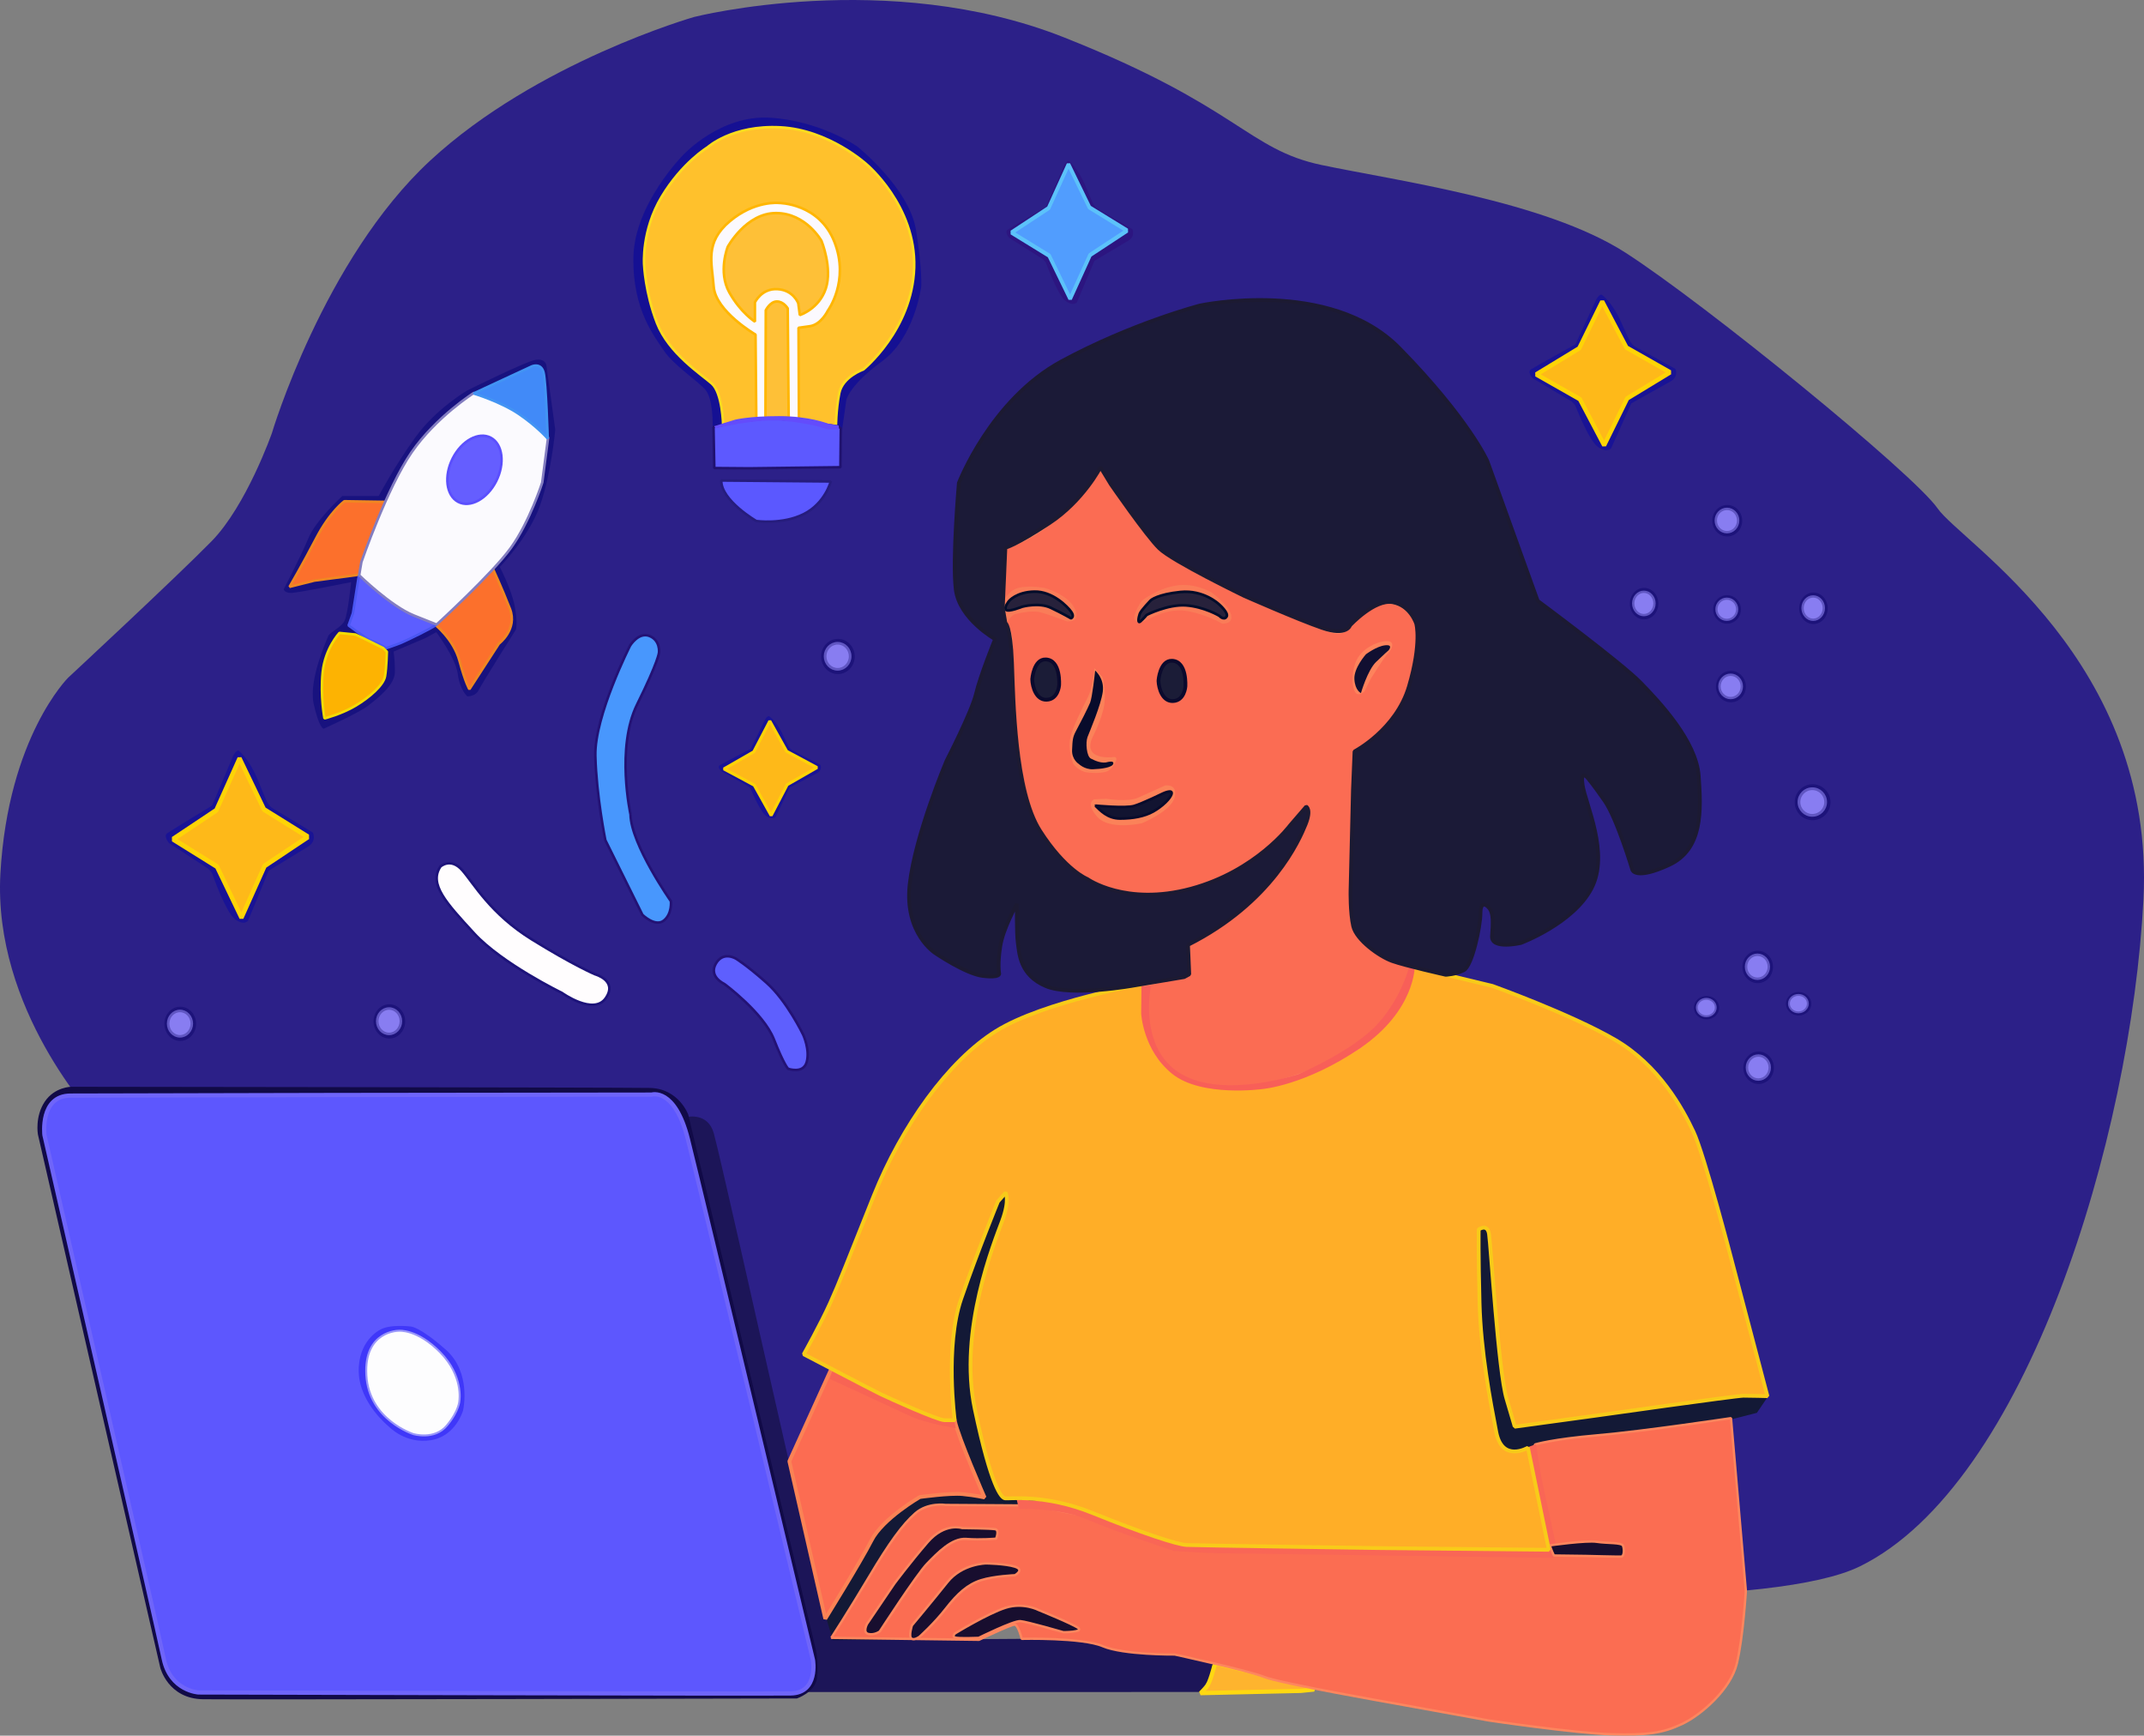
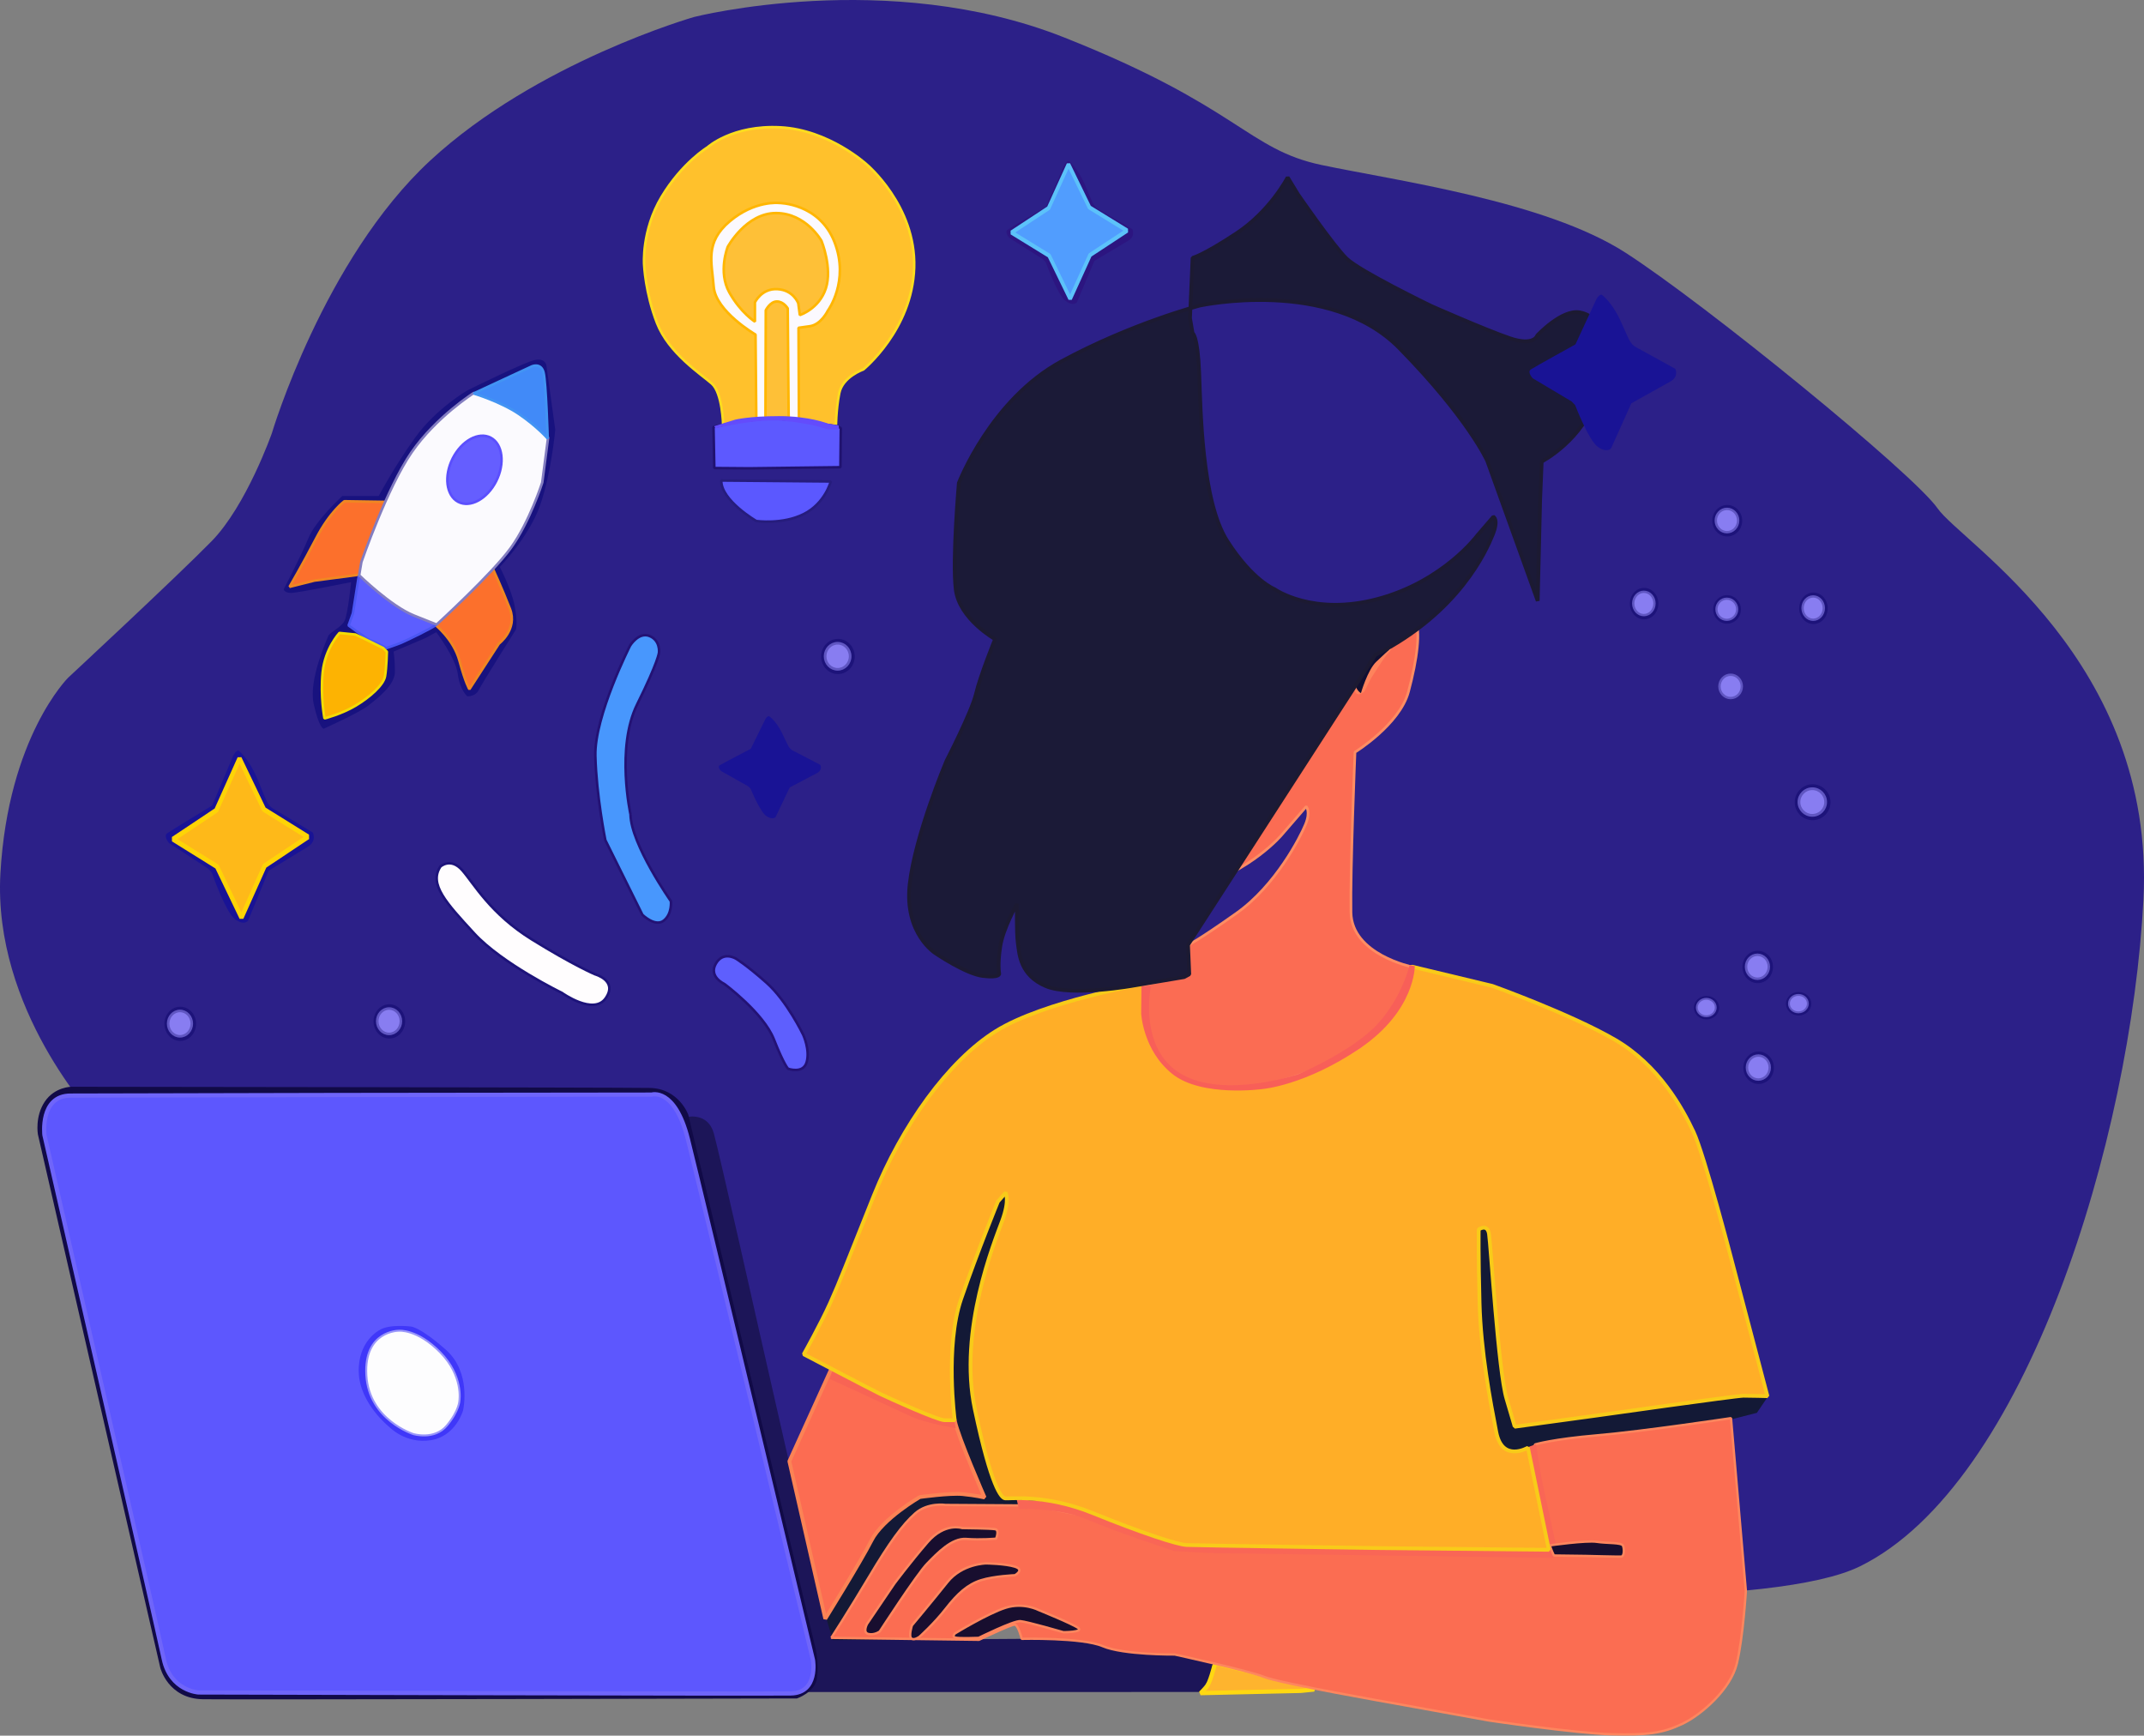
<svg xmlns="http://www.w3.org/2000/svg" version="1.1" id="svg1" width="721.734" height="584.192" viewBox="0 0 721.734 584.192">
  <rect x="0" y="0" width="721.734" height="584.192" fill="#808080" stroke="none" />
  <defs id="defs1" />
  <g id="g1" transform="translate(-141.698,-154.412)">
    <path style="fill:#2c2088;fill-opacity:1;stroke:none;stroke-width:0.855;stroke-linecap:round;stroke-linejoin:bevel;stroke-dasharray:none" d="m 173.788,530.84 c 0,0 -34.558,-36.587 -31.95,-82.488 2.608,-45.9 22.821,-65.857 22.821,-65.857 0,0 36.514,-33.926 48.251,-45.9 11.737,-11.974 20.307,-36.375 20.307,-36.375 0,0 17.395,-58.528 53.297,-91.757 35.901,-33.229 88.828,-48.333 88.828,-48.333 0,0 65.14,-16.614 124.359,6.797 59.218,23.411 61.809,37.76 86.977,43.046 25.168,5.286 75.133,12.083 102.152,29.453 27.018,17.37 96.97,74.387 105.113,86.093 8.142,11.706 73.452,51.205 69.301,131.669 -4.151,80.464 -39.435,196.925 -95.473,224.452 -56.039,27.527 -388.119,-8.47 -388.119,-8.47 z" id="path58" />
    <path style="fill:#131936;fill-opacity:1;stroke:none;stroke-width:1.414;stroke-linecap:round;stroke-linejoin:bevel;stroke-dasharray:none" d="m 734.832,623.062 1.78,1.741 -3.487,5.146 -10.089,2.573 -73.138,14.323 -11.641,-5.09 -5.594,-49.818 5.745,-26.22 6.198,-0.463 11.187,42.723 z" id="path32" />
    <path style="fill:#131936;fill-opacity:1;stroke:none;stroke-width:1.414;stroke-linecap:round;stroke-linejoin:bevel;stroke-dasharray:none" d="m 419.228,696.197 -1.509,9.238 16.266,5.304 36.053,-2.053 3.186,-4.448 15.427,-38.322 -0.671,-15.397 -3.689,-99.74 -15.427,8.383 -22.974,84.856 z" id="path30" />
    <path style="fill:#1c1558;fill-opacity:1;stroke:none;stroke-width:1.414;stroke-linecap:round;stroke-linejoin:bevel;stroke-dasharray:none" d="m 372.992,530.389 c 0,0 7.028,-1.712 9.021,5.565 1.993,7.277 15.629,68.063 15.629,68.063 l 10.385,45.696 11.539,48.372 2.467,8.36 65.325,-0.431 43.762,0.971 22.198,6.471 -7.716,10.461 -134.685,0.008 z" id="path29" />
    <path style="fill:#feb42e;fill-opacity:1;stroke:#fed811;stroke-width:1.414;stroke-linecap:round;stroke-linejoin:bevel;stroke-dasharray:none" d="m 550.446,715.182 c 0,0 -1.416,5.777 -2.682,7.145 -1.267,1.368 -1.937,1.976 -1.937,1.976 l 33.75,-0.76 4.47,-0.456 -1.118,-1.064 -31.962,-7.753 z" id="path28" />
    <path style="fill:#fb6d52;fill-opacity:1;stroke:#fd865e;stroke-width:0.783;stroke-linecap:round;stroke-linejoin:bevel;stroke-dasharray:none" d="m 421.532,705.69 49.725,0.659 c 0,0 10.655,-5.106 11.947,-5.106 1.292,0 2.422,4.777 2.422,4.777 0,0 20.342,-0.494 27.284,2.471 6.942,2.965 24.217,2.8 24.217,2.8 0,0 24.863,5.435 30.19,7.577 5.328,2.141 42.944,8.73 42.944,8.73 l 32.773,5.93 c 0,0 28.899,4.282 41.007,4.612 12.108,0.329 17.275,-0.329 23.894,-3.459 6.619,-3.13 16.306,-11.694 18.405,-20.259 2.099,-8.565 3.067,-24.542 3.067,-24.542 l -5.005,-58.143 c 0,0 -29.544,4.447 -44.882,5.765 -15.337,1.318 -21.054,3.082 -21.054,3.082 l -0.875,2.157 7.093,32.394 -1.465,2.029 -125.191,-1.815 -26.692,-9.825 -24.41,-4.873 -2.736,0.465 -24.168,-0.155 c 0,0 -5.928,-0.93 -10.184,2.791 -4.256,3.722 -8.664,9.77 -15.504,21.245 -6.84,11.476 -12.802,20.695 -12.802,20.695 z" id="path23" />
    <path style="fill:#110a47;fill-opacity:1;stroke:none;stroke-width:0.657;stroke-linecap:round;stroke-linejoin:bevel;stroke-dasharray:none" d="m 165.708,520.204 c 0,0 -5.611,0.018 -8.955,5.03 -3.344,5.012 -2.299,10.983 -2.299,10.983 l 41.199,179.52 c 0,0 2.582,10.445 14.382,10.616 11.8,0.171 199.919,-0.26 199.919,-0.26 0,0 6.066,-2.023 6.766,-6.783 0.7,-4.76 -0.35,-9.521 -0.35,-9.521 L 373.379,529.572 c 0,0 -3.18,-8.78 -12.908,-8.97 -9.728,-0.191 -194.763,-0.398 -194.763,-0.398 z" id="path27" />
    <path style="fill:#f96656;fill-opacity:1;stroke:none;stroke-width:0.783;stroke-linecap:round;stroke-linejoin:bevel;stroke-dasharray:none" d="m 483.948,659.113 0.755,3.21 c 0,0 13.717,-0.514 23.156,3.595 9.439,4.109 29.071,10.528 29.071,10.528 0,0 11.578,0.77 14.472,0.77 2.894,0 56.631,0.77 56.631,0.77 l 56.254,0.77 1.888,-1.156 -5.537,-25.55 -1.888,-11.555 -3.146,1.156 7.047,32.997 -0.503,1.284 -121.82,-1.669 -26.68,-9.116 -14.347,-5.007 z" id="path22" />
    <path style="fill:#180e2f;fill-opacity:1;stroke:#fd865e;stroke-width:0.783;stroke-linecap:round;stroke-linejoin:bevel;stroke-dasharray:none" d="m 663.499,674.548 c 0,0 12.253,-1.721 15.716,-1.178 3.463,0.544 8.371,0.175 8.833,1.305 0.461,1.13 0.461,3.625 -0.646,3.672 -1.107,0.047 -11.997,-0.235 -11.997,-0.235 l -10.613,-0.141 c 0,0 -1.157,-2.326 -1.294,-3.423 z" id="path21" />
    <path style="fill:#fc6c52;fill-opacity:1;stroke:#fb8355;stroke-width:1.263;stroke-linecap:round;stroke-linejoin:bevel;stroke-dasharray:none" d="m 419.505,699.277 c 0,0 11.812,-18.998 15.564,-26.37 3.752,-7.372 16.259,-14.603 16.259,-14.603 0,0 10.144,-1.418 14.452,-0.992 4.308,0.425 7.365,1.134 7.365,1.134 0,0 -8.894,-20.273 -10.005,-25.803 -1.112,-5.529 -41.689,-17.296 -41.689,-17.296 l -14.035,30.906 z" id="path15" />
    <path style="fill:#f86454;fill-opacity:1;stroke:none;stroke-width:1.263;stroke-linecap:round;stroke-linejoin:bevel;stroke-dasharray:none" d="m 422.004,615.537 -0.923,3.033 c 0,0 22.041,10.145 27.167,12.551 5.126,2.406 15.172,3.974 15.172,3.974 l -0.615,-3.242 z" id="path16" />
    <path style="fill:#ffae27;fill-opacity:1;stroke:#f8cb19;stroke-width:1.263;stroke-linecap:round;stroke-linejoin:bevel;stroke-dasharray:none" d="m 527.023,485.525 c 0,0 -33.838,5.876 -49.965,15.866 -16.127,9.989 -31.822,32.025 -41.181,55.382 -9.359,23.358 -11.519,29.087 -14.687,36.138 -3.168,7.051 -8.927,17.335 -8.927,17.335 0,0 22.751,11.899 25.774,13.368 3.024,1.469 19.295,8.814 21.599,8.814 2.304,0 3.456,0 3.456,0 0,0 -3.312,-24.974 2.16,-40.839 5.472,-15.866 12.383,-32.759 12.383,-32.759 l 2.592,-2.938 c 0,0 1.44,2.35 -1.152,9.402 -2.592,7.051 -14.831,36.873 -9.215,63.462 5.616,26.589 8.927,29.674 10.079,29.968 1.152,0.294 13.391,-1.616 29.662,4.995 16.271,6.611 28.366,10.577 31.534,10.724 3.168,0.147 64.22,1.028 64.22,1.028 l 57.74,0.588 -7.056,-34.375 c 0,0 -8.639,5.142 -10.655,-5.289 -2.016,-10.43 -5.184,-27.03 -5.616,-43.336 -0.432,-16.306 -0.288,-24.827 -0.288,-24.827 0,0 2.88,-2.057 3.456,1.469 0.576,3.526 3.168,46.421 5.904,55.529 2.736,9.108 2.736,9.402 2.736,9.402 l 27.934,-3.819 c 0,0 46.653,-6.611 49.101,-6.611 2.448,0 8.063,0.147 8.063,0.147 l -12.095,-45.981 c 0,0 -9.215,-35.404 -12.815,-43.043 -3.6,-7.639 -11.519,-22.329 -26.494,-30.997 -14.975,-8.667 -41.181,-18.069 -41.181,-18.069 l -26.926,-6.464 z" id="path14" />
    <path style="fill:#fb6c53;fill-opacity:1;stroke:#fe8d63;stroke-width:0.884;stroke-linecap:round;stroke-linejoin:bevel;stroke-dasharray:none" d="m 480.185,338.866 -0.774,22.139 1.061,3.67 c 0,0 1.714,1.87 1.714,7.117 0,5.247 0.406,43.318 7.834,58.886 7.428,15.568 19.508,20.499 19.508,20.499 0,0 14.154,8.26 33.883,2.296 19.729,-5.964 29.777,-18.078 29.777,-18.078 l 8.221,-9.505 c 0,0 1.538,1.686 -0.221,5.964 -1.758,4.278 -10.009,20.562 -23.265,29.946 -13.256,9.384 -15.961,10.488 -15.961,10.488 v 10.35 l -15.149,3.312 c 0,0 -4.845,26.769 18.284,33.393 23.13,6.624 54.487,-12.555 54.487,-12.555 0,0 13.256,-13.524 15.149,-17.526 1.894,-4.002 2.435,-9.384 2.435,-9.384 0,0 -20.425,-4.14 -20.695,-18.354 -0.271,-14.214 1.353,-53.957 1.353,-53.957 0,0 15.014,-9.246 17.99,-20.286 2.976,-11.04 4.193,-20.838 2.164,-24.15 -2.029,-3.312 -5.411,-6.21 -9.739,-5.934 -4.328,0.276 -8.657,4.002 -11.227,6.9 -2.57,2.898 -3.517,4.14 -9.198,2.208 -5.681,-1.932 -49.236,-19.182 -58.028,-29.67 -8.792,-10.488 -17.449,-24.702 -17.449,-24.702 0,0 -11.99,19.695 -32.154,26.934 z" id="path12" />
    <path style="fill:#fe835c;fill-opacity:1;stroke:none;stroke-width:0.884;stroke-linecap:round;stroke-linejoin:bevel;stroke-dasharray:none" d="m 603.186,382.799 c 0,0 4.877,-7.852 5.868,-8.63 0.991,-0.777 2.743,-4.198 -0.762,-3.965 -3.505,0.233 -8.078,2.721 -9.831,6.22 -1.753,3.499 -1.829,8.63 -0.686,10.729 1.143,2.099 3.201,0 3.201,0 z" id="path11" />
    <path style="fill:#fb8259;fill-opacity:1;stroke:none;stroke-width:0.884;stroke-linecap:round;stroke-linejoin:bevel;stroke-dasharray:none" d="m 514.154,423.276 c 0,0 7.244,1.186 10.642,-0.365 3.398,-1.551 9.122,-4.106 9.122,-4.106 0,0 4.293,-0.73 3.22,3.923 -1.073,4.653 -11,8.759 -11,8.759 0,0 -11,2.555 -15.114,-2.19 -4.114,-4.745 -0.984,-5.839 -0.984,-5.839 z" id="path9" />
    <path style="fill:#fb8259;fill-opacity:1;stroke:none;stroke-width:0.884;stroke-linecap:round;stroke-linejoin:bevel;stroke-dasharray:none" d="m 509.478,402.548 c 0,0 3.332,-6.36 3.977,-11.185 0.645,-4.825 -0.645,-9.101 -0.645,-9.101 l -2.687,-2.961 c 0,0 -0.645,6.47 -2.042,9.43 -1.397,2.961 -5.804,10.965 -6.234,15.023 -0.43,4.057 1.182,7.785 1.182,7.785 0,0 1.827,2.522 4.622,2.851 2.795,0.329 6.019,0.219 7.309,-0.658 1.29,-0.877 3.968,-4.727 1.612,-4.496 -4.921,0.483 -9.781,-0.877 -7.094,-6.689 z" id="path8" />
    <path style="fill:#fa7c58;fill-opacity:1;stroke:none;stroke-width:0.884;stroke-linecap:round;stroke-linejoin:bevel;stroke-dasharray:none" d="m 483.672,361.062 c 0,0 5.304,-1.407 8.381,-0.541 3.076,0.866 8.805,3.03 8.805,3.03 0,0 4.88,0.649 2.652,-4.221 -2.228,-4.87 -10.184,-7.035 -10.184,-7.035 0,0 -7.532,-1.299 -10.609,0.758 -3.076,2.056 -3.925,5.303 -3.925,5.303 0,0 -0.637,2.922 0.212,3.788 0.849,0.866 1.273,2.381 1.273,2.381 0,0 1.803,-3.247 3.395,-3.463 z" id="path5" />
    <path style="fill:#fa7c58;fill-opacity:1;stroke:none;stroke-width:0.884;stroke-linecap:round;stroke-linejoin:bevel;stroke-dasharray:none" d="m 528.253,362.867 c 0,0 6.557,-4.062 13.349,-2.748 6.791,1.314 11.475,4.181 11.475,4.181 0,0 3.864,0.358 3.044,-2.987 -0.82,-3.345 -6.674,-7.526 -6.674,-7.526 0,0 -5.503,-3.345 -11.943,-2.27 -6.44,1.075 -11.475,5.137 -11.475,5.137 0,0 -2.459,3.584 -2.459,5.615 0,2.031 2.459,1.792 4.684,0.597 z" id="path4" />
    <path style="fill:#1b1c37;fill-opacity:1;stroke:#0b0a2d;stroke-width:1.263;stroke-linecap:round;stroke-linejoin:bevel;stroke-dasharray:none" d="m 531.672,383.517 c 0,0 0.493,-6.875 4.574,-6.704 5.13,0.215 4.488,8.712 4.488,8.712 0,0 -0.34,4.766 -4.242,4.863 -3.423,0.085 -4.724,-4.162 -4.819,-6.871 z" id="path1" />
    <path style="fill:#1b1c37;fill-opacity:1;stroke:#0b0a2d;stroke-width:1.263;stroke-linecap:round;stroke-linejoin:bevel;stroke-dasharray:none" d="m 489.167,383.067 c 0,0 0.493,-6.875 4.574,-6.704 5.13,0.215 4.488,8.712 4.488,8.712 0,0 -0.34,4.766 -4.242,4.863 -3.423,0.085 -4.724,-4.162 -4.819,-6.871 z" id="path1-9" />
    <path style="fill:#27213b;fill-opacity:1;stroke:#000c2a;stroke-width:0.884;stroke-linecap:round;stroke-linejoin:bevel;stroke-dasharray:none" d="m 527.706,361.377 c 0,0 7.157,-3.651 13.27,-3.194 6.113,0.456 11.182,3.499 11.182,3.499 0,0 1.486,1.648 2.411,0.351 0.925,-1.298 -2.602,-4.306 -2.602,-4.306 0,0 -5.088,-4.837 -12.836,-4.07 -7.748,0.767 -10.003,2.772 -10.003,2.772 0,0 -3.353,3.421 -3.758,4.601 -0.405,1.18 -0.809,3.421 0.231,2.537 1.041,-0.885 2.105,-2.189 2.105,-2.189 z" id="path2" />
    <path style="fill:#27213b;fill-opacity:1;stroke:#000c2a;stroke-width:0.884;stroke-linecap:round;stroke-linejoin:bevel;stroke-dasharray:none" d="m 485.789,358.631 c 0,0 5.614,-1.556 9.634,0.354 4.02,1.909 6.793,3.536 6.793,3.536 0,0 1.317,-0.424 0.069,-2.192 -1.248,-1.768 -6.307,-6.93 -12.407,-6.789 -6.099,0.141 -8.525,3.182 -8.525,3.182 0,0 -1.802,2.192 -0.97,2.97 0.832,0.778 5.406,-1.061 5.406,-1.061 z" id="path3" />
    <path style="fill:#080b2b;fill-opacity:1;stroke:none;stroke-width:0.884;stroke-linecap:round;stroke-linejoin:bevel;stroke-dasharray:none" d="m 514.679,410.888 c 0,0 2.161,-0.571 1.76,0.653 -0.4,1.225 -4.081,1.714 -6.882,1.796 -2.801,0.082 -4.721,-1.796 -4.721,-1.796 0,0 -2.401,-1.47 -2.241,-4.735 0.16,-3.266 0.16,-4.245 1.36,-6.45 1.2,-2.204 4.001,-7.674 4.721,-9.47 0.72,-1.796 1.6,-10.042 1.6,-10.042 l 0.08,-0.735 c 0,0 3.201,2.612 2.561,7.184 -0.64,4.572 -4.401,13.307 -5.121,15.185 -0.72,1.878 -0.32,6.531 1.12,7.266 1.44,0.735 3.761,1.796 5.762,1.143 z" id="path6" />
    <path style="fill:#121431;fill-opacity:1;stroke:#080b2b;stroke-width:0.884;stroke-linecap:round;stroke-linejoin:bevel;stroke-dasharray:none" d="m 510.436,425.576 c 0,0 10.171,0.988 13.077,0.099 2.906,-0.889 9.59,-4.151 9.59,-4.151 0,0 3.293,-1.581 3.003,0 -0.291,1.581 -3.197,4.348 -6.199,6.028 -3.003,1.68 -6.877,2.372 -11.139,2.372 -4.262,0 -6.684,-2.767 -8.33,-4.348 z" id="path7" />
    <path style="fill:#110f31;fill-opacity:1;stroke:none;stroke-width:0.884;stroke-linecap:round;stroke-linejoin:bevel;stroke-dasharray:none" d="m 599.833,387.697 c 0,0 2.21,-7.697 5.106,-10.496 2.896,-2.799 4.191,-3.887 4.191,-3.887 0,0 1.753,-2.021 -1.143,-1.71 -2.896,0.311 -6.477,3.032 -6.477,3.032 0,0 -4.115,4.587 -3.886,8.397 0.229,3.81 2.21,4.665 2.21,4.665 z" id="path10" />
    <path style="fill:#f85f58;fill-opacity:1;stroke:none;stroke-width:0.884;stroke-linecap:round;stroke-linejoin:bevel;stroke-dasharray:none" d="m 525.951,486.275 3.176,0.105 c 0,0 -4.406,20.905 10.143,29.476 14.549,8.571 39.547,0.105 39.547,0.105 0,0 18.749,-7.944 26.945,-17.247 8.196,-9.303 10.45,-19.442 10.45,-19.442 l 1.742,0.314 c 0,0 0.205,14.947 -18.339,27.595 -18.544,12.648 -32.99,13.797 -32.99,13.797 0,0 -20.491,2.822 -30.326,-5.122 -9.836,-7.944 -10.45,-20.278 -10.45,-20.278 z" id="path13" />
-     <path style="fill:#1b1a37;fill-opacity:1;stroke:#1c1a32;stroke-width:1.263;stroke-linecap:round;stroke-linejoin:bevel;stroke-dasharray:none" d="m 541.629,472.438 0.409,9.916 -1.739,0.939 -16.779,2.818 c 0,0 -21.179,3.862 -29.773,0.209 -8.594,-3.653 -8.901,-10.647 -9.413,-14.405 -0.512,-3.758 -0.307,-13.256 -0.307,-13.256 0,0 -4.642,8.149 -5.608,14.26 -0.966,6.111 -0.362,9.216 -0.362,9.216 0,0 0.382,1.461 -5.441,0.779 -5.822,-0.682 -16.002,-7.643 -16.002,-7.643 0,0 -10.55,-6.542 -8.688,-23.215 1.862,-16.673 12.412,-41.576 12.412,-41.576 0,0 8.481,-16.462 9.929,-22.582 1.448,-6.12 6.413,-18.361 6.413,-18.361 0,0 -11.998,-6.753 -13.239,-16.673 -1.241,-9.919 1.034,-35.878 1.034,-35.878 0,0 10.757,-28.069 34.546,-40.943 23.789,-12.874 46.544,-18.783 46.544,-18.783 0,0 43.855,-9.497 67.23,14.351 23.375,23.848 29.581,37.988 29.581,37.988 l 16.963,47.063 c 0,0 27.926,20.682 34.546,27.436 6.62,6.753 18.824,19.838 19.652,31.446 0.827,11.607 1.448,24.692 -9.929,29.968 -11.377,5.276 -12.412,1.688 -12.412,1.688 0,0 -5.172,-17.306 -9.309,-23.215 -4.137,-5.909 -4.965,-6.753 -4.965,-6.753 0,0 -3.392,-5.008 -2.467,1.389 0.925,6.396 9.147,22.963 2.98,34.811 -6.167,11.848 -23.791,18.383 -23.791,18.383 0,0 -10.043,2.337 -9.69,-2.337 0.352,-4.674 0.352,-7.19 -0.529,-8.808 -0.881,-1.618 -3.348,-3.415 -3.348,1.079 0,4.494 -2.819,17.795 -5.638,19.233 -2.819,1.438 -6.074,1.534 -6.074,1.534 0,0 -13.626,-3.062 -18.005,-4.634 -4.38,-1.572 -12.085,-7.116 -13.139,-11.75 -1.054,-4.634 -0.892,-11.915 -0.892,-11.915 l 0.811,-33.925 0.53,-12.957 c 0,0 14.045,-7.311 18.345,-21.933 4.3,-14.622 2.436,-21.055 2.436,-21.055 0,0 -1.896,-6.156 -7.98,-7.24 -6.085,-1.084 -14.294,7.784 -14.294,7.784 0,0 -1.062,3.744 -9.368,0.887 -8.306,-2.858 -26.367,-10.839 -26.367,-10.839 0,0 -24.049,-11.627 -28.492,-15.963 -4.443,-4.336 -16.322,-21.579 -16.322,-21.579 l -3.477,-5.715 c 0,0 -5.793,11.302 -17.292,18.871 -11.499,7.569 -14.714,8.2 -14.714,8.2 l -0.866,20.31 0.866,5.046 c 0,0 1.731,0.631 2.226,13.372 0.495,12.741 0.866,43.142 9.397,56.514 8.532,13.372 15.95,16.273 15.95,16.273 0,0 12.859,9.209 34.868,3.28 22.009,-5.929 33.385,-21.319 33.385,-21.319 l 5.44,-6.307 c 0,0 1.855,0.883 -0.247,6.055 -2.102,5.172 -11.19,26.176 -39.536,40.462 z" id="path17" />
+     <path style="fill:#1b1a37;fill-opacity:1;stroke:#1c1a32;stroke-width:1.263;stroke-linecap:round;stroke-linejoin:bevel;stroke-dasharray:none" d="m 541.629,472.438 0.409,9.916 -1.739,0.939 -16.779,2.818 c 0,0 -21.179,3.862 -29.773,0.209 -8.594,-3.653 -8.901,-10.647 -9.413,-14.405 -0.512,-3.758 -0.307,-13.256 -0.307,-13.256 0,0 -4.642,8.149 -5.608,14.26 -0.966,6.111 -0.362,9.216 -0.362,9.216 0,0 0.382,1.461 -5.441,0.779 -5.822,-0.682 -16.002,-7.643 -16.002,-7.643 0,0 -10.55,-6.542 -8.688,-23.215 1.862,-16.673 12.412,-41.576 12.412,-41.576 0,0 8.481,-16.462 9.929,-22.582 1.448,-6.12 6.413,-18.361 6.413,-18.361 0,0 -11.998,-6.753 -13.239,-16.673 -1.241,-9.919 1.034,-35.878 1.034,-35.878 0,0 10.757,-28.069 34.546,-40.943 23.789,-12.874 46.544,-18.783 46.544,-18.783 0,0 43.855,-9.497 67.23,14.351 23.375,23.848 29.581,37.988 29.581,37.988 l 16.963,47.063 l 0.811,-33.925 0.53,-12.957 c 0,0 14.045,-7.311 18.345,-21.933 4.3,-14.622 2.436,-21.055 2.436,-21.055 0,0 -1.896,-6.156 -7.98,-7.24 -6.085,-1.084 -14.294,7.784 -14.294,7.784 0,0 -1.062,3.744 -9.368,0.887 -8.306,-2.858 -26.367,-10.839 -26.367,-10.839 0,0 -24.049,-11.627 -28.492,-15.963 -4.443,-4.336 -16.322,-21.579 -16.322,-21.579 l -3.477,-5.715 c 0,0 -5.793,11.302 -17.292,18.871 -11.499,7.569 -14.714,8.2 -14.714,8.2 l -0.866,20.31 0.866,5.046 c 0,0 1.731,0.631 2.226,13.372 0.495,12.741 0.866,43.142 9.397,56.514 8.532,13.372 15.95,16.273 15.95,16.273 0,0 12.859,9.209 34.868,3.28 22.009,-5.929 33.385,-21.319 33.385,-21.319 l 5.44,-6.307 c 0,0 1.855,0.883 -0.247,6.055 -2.102,5.172 -11.19,26.176 -39.536,40.462 z" id="path17" />
    <path style="fill:#180e2f;fill-opacity:1;stroke:#fd865e;stroke-width:0.783;stroke-linecap:round;stroke-linejoin:bevel;stroke-dasharray:none" d="m 437.851,703.541 c 0,0 12.56,-19.387 15.966,-22.855 3.406,-3.469 8.284,-8.671 13.163,-8.286 4.879,0.385 10.033,-0.096 10.033,-0.096 0,0 1.197,-2.89 -0.276,-3.179 -1.473,-0.289 -11.138,-0.385 -11.138,-0.385 0,0 -5.799,-2.023 -11.69,4.817 -5.891,6.841 -11.138,13.874 -11.138,13.874 l -9.205,13.585 c 0,0 -1.565,2.89 0.46,3.372 2.025,0.482 3.825,-0.847 3.825,-0.847 z" id="path18" />
    <path style="fill:#180e2f;fill-opacity:1;stroke:#fd865e;stroke-width:0.783;stroke-linecap:round;stroke-linejoin:bevel;stroke-dasharray:none" d="m 451.208,705.338 c 0,0 4.926,-4.397 8.893,-9.492 3.968,-5.095 7.388,-8.166 11.835,-9.562 4.447,-1.396 11.425,-1.675 11.425,-1.675 0,0 3.352,-1.815 0,-2.862 -3.352,-1.047 -9.714,-1.117 -9.714,-1.117 0,0 -8.072,0.07 -13.066,6.351 -4.994,6.281 -11.903,14.517 -11.903,14.517 0,0 -1.163,3.629 -0.205,4.397 0.958,0.768 2.736,-0.558 2.736,-0.558 z" id="path19" />
    <path style="fill:#180e2f;fill-opacity:1;stroke:#fd865e;stroke-width:0.783;stroke-linecap:round;stroke-linejoin:bevel;stroke-dasharray:none" d="m 471.137,705.7 c 0,0 11.725,-5.808 14.019,-5.634 2.294,0.173 14.529,3.727 14.529,3.727 0,0 6.797,0 5.013,-1.387 -1.784,-1.387 -13.339,-6.068 -13.339,-6.068 0,0 -5.098,-2.687 -11.13,-0.78 -6.033,1.907 -17.078,8.668 -17.078,8.668 0,0 -1.105,1.04 0.17,1.387 1.274,0.347 7.817,0.087 7.817,0.087 z" id="path20" />
    <path style="fill:#5d57fe;fill-opacity:1;stroke:#6f65fa;stroke-width:1.414;stroke-linecap:round;stroke-linejoin:bevel;stroke-dasharray:none" d="m 254.61,522.973 106.443,-0.129 c 0,0 7.805,-2.488 12.196,14.931 4.39,17.419 42.115,175.351 42.115,175.351 0,0 1.951,11.115 -7.48,11.281 -9.431,0.166 -199.356,-0.332 -199.356,-0.332 0,0 -9.431,-0.498 -11.708,-11.281 -2.277,-10.783 -40.164,-176.347 -40.164,-176.347 0,0 -1.626,-13.272 8.781,-13.272 10.407,0 89.173,-0.203 89.173,-0.203 z" id="path24" />
    <path style="fill:#3f37f9;fill-opacity:1;stroke:none;stroke-width:0.657;stroke-linecap:round;stroke-linejoin:bevel;stroke-dasharray:none" d="m 269.419,602.123 c 0,0 -7.288,3.65 -6.957,14.195 0.331,10.545 10.269,18.386 10.269,18.386 0,0 5.499,5.813 13.98,4.461 8.481,-1.352 10.866,-10.004 10.866,-10.004 0,0 2.981,-12.708 -5.83,-20.481 -8.812,-7.773 -11.727,-7.773 -11.727,-7.773 0,0 -7.288,-0.946 -10.601,1.217 z" id="path26" />
    <path style="fill:#fdfdfe;fill-opacity:1;stroke:#9a97fa;stroke-width:0.657;stroke-linecap:round;stroke-linejoin:bevel;stroke-dasharray:none" d="m 275.921,602.326 c 0,0 -11.759,-0.088 -10.901,14.975 0.858,15.062 15.794,19.791 15.794,19.791 0,0 7.124,2.189 11.33,-2.89 4.206,-5.079 4.206,-8.407 4.206,-8.407 0,0 1.373,-8.232 -6.438,-16.201 -7.811,-7.969 -13.991,-7.268 -13.991,-7.268 z" id="path25" />
    <path style="fill:#131936;fill-opacity:1;stroke:none;stroke-width:1.414;stroke-linecap:round;stroke-linejoin:bevel;stroke-dasharray:none" d="m 656.582,559.209 80.746,65.848" id="path31" />
    <path style="fill:#2c1580;fill-opacity:1;stroke:none;stroke-width:1.414;stroke-linecap:round;stroke-linejoin:bevel;stroke-dasharray:none" d="m 501.442,208.584 c 0,0 2.769,1.914 5.359,7.746 2.59,5.832 2.769,7.472 4.734,8.566 1.965,1.093 11.343,6.652 11.343,6.652 0,0 1.161,2.369 -1.429,3.918 -2.59,1.549 -11.343,6.743 -11.343,6.743 l -5.895,13.942 c 0,0 -1.161,1.549 -3.841,-0.456 -2.68,-2.005 -6.61,-12.94 -6.61,-12.94 l -0.983,-1.093 -11.343,-7.199 c 0,0 -1.697,-1.914 -0.536,-2.734 1.161,-0.82 12.951,-7.746 12.951,-7.746 l 6.074,-13.942 c 0,0 0.804,-1.549 1.518,-1.458 z" id="path34" />
    <path style="fill:#519dfe;fill-opacity:1;stroke:#5cc2fa;stroke-width:1.12;stroke-linecap:round;stroke-linejoin:bevel;stroke-dasharray:none" id="path33" d="m 793.025,171.692 6.434,11.372 11.552,6.104 -11.372,6.434 -6.104,11.552 -6.434,-11.372 -11.552,-6.104 11.372,-6.434 z" transform="matrix(1.098,0,0,1.277,-369.359,-9.539)" />
    <path style="fill:#191395;fill-opacity:1;stroke:none;stroke-width:1.678;stroke-linecap:round;stroke-linejoin:bevel;stroke-dasharray:none" d="m 221.984,407.029 c 0,0 3.236,2.303 6.264,9.323 3.027,7.02 3.236,8.994 5.533,10.31 2.297,1.316 13.258,8.007 13.258,8.007 0,0 1.357,2.852 -1.67,4.716 -3.027,1.865 -13.258,8.117 -13.258,8.117 l -6.89,16.782 c 0,0 -1.357,1.865 -4.489,-0.548 -3.132,-2.413 -7.725,-15.575 -7.725,-15.575 l -1.148,-1.316 -13.258,-8.665 c 0,0 -1.984,-2.303 -0.626,-3.291 1.357,-0.987 15.137,-9.323 15.137,-9.323 l 7.099,-16.782 c 0,0 0.94,-1.865 1.775,-1.755 z" id="path34-8" />
    <path style="fill:#feb919;fill-opacity:1;stroke:#fed406;stroke-width:1.12;stroke-linecap:round;stroke-linejoin:bevel;stroke-dasharray:none" id="path35" d="m 793.025,171.692 6.434,11.372 11.552,6.104 -11.372,6.434 -6.104,11.552 -6.434,-11.372 -11.552,-6.104 11.372,-6.434 z" transform="matrix(1.282,0,0,1.511,-794.329,150.263)" />
    <path style="fill:#191395;fill-opacity:1;stroke:none;stroke-width:1.073;stroke-linecap:round;stroke-linejoin:bevel;stroke-dasharray:none" d="m 400.555,395.448 c 0,0 2.231,1.367 4.319,5.532 2.087,4.166 2.231,5.337 3.815,6.118 1.584,0.781 9.142,4.751 9.142,4.751 0,0 0.936,1.692 -1.152,2.799 -2.087,1.107 -9.142,4.816 -9.142,4.816 l -4.751,9.958 c 0,0 -0.936,1.106 -3.095,-0.325 -2.159,-1.432 -5.327,-9.242 -5.327,-9.242 l -0.792,-0.781 -9.142,-5.142 c 0,0 -1.368,-1.367 -0.432,-1.953 0.936,-0.586 10.437,-5.532 10.437,-5.532 l 4.895,-9.958 c 0,0 0.648,-1.107 1.224,-1.041 z" id="path34-8-3" />
-     <path style="fill:#feb919;fill-opacity:1;stroke:#fed406;stroke-width:1.12;stroke-linecap:round;stroke-linejoin:bevel;stroke-dasharray:none" id="path35-0" d="m 793.025,171.692 6.434,11.372 11.552,6.104 -11.372,6.434 -6.104,11.552 -6.434,-11.372 -11.552,-6.104 11.372,-6.434 z" transform="matrix(0.884,0,0,0.897,-300.198,243.082)" />
    <path style="fill:#191395;fill-opacity:1;stroke:none;stroke-width:1.587;stroke-linecap:round;stroke-linejoin:bevel;stroke-dasharray:none" d="m 680.825,253.58 c 0,0 3.206,2.082 6.206,8.426 2.999,6.344 3.206,8.128 5.482,9.318 2.275,1.19 13.136,7.236 13.136,7.236 0,0 1.345,2.577 -1.655,4.262 -3,1.685 -13.136,7.335 -13.136,7.335 l -6.826,15.166 c 0,0 -1.345,1.685 -4.448,-0.496 -3.103,-2.181 -7.654,-14.076 -7.654,-14.076 l -1.138,-1.19 -13.136,-7.831 c 0,0 -1.965,-2.082 -0.621,-2.974 1.345,-0.892 14.998,-8.426 14.998,-8.426 l 7.033,-15.166 c 0,0 0.931,-1.685 1.758,-1.586 z" id="path36" />
-     <path style="fill:#feb919;fill-opacity:1;stroke:#fed406;stroke-width:1.12;stroke-linecap:round;stroke-linejoin:bevel;stroke-dasharray:none" id="path37" d="m 793.025,171.692 6.434,11.372 11.552,6.104 -11.372,6.434 -6.104,11.552 -6.434,-11.372 -11.552,-6.104 11.372,-6.434 z" transform="matrix(1.27,0,0,1.365,-326.093,21.527)" />
    <ellipse style="fill:#1d137a;fill-opacity:1;stroke:none;stroke-width:1.15;stroke-linecap:round;stroke-linejoin:bevel;stroke-dasharray:none" id="path38-5" cx="202.376" cy="499.016" rx="5.333" ry="5.759" />
    <ellipse style="fill:#887df1;fill-opacity:1;stroke:#6056c2;stroke-width:0.855;stroke-linecap:round;stroke-linejoin:bevel;stroke-dasharray:none" id="path38" cx="202.284" cy="498.953" rx="3.979" ry="4.269" />
    <ellipse style="fill:#1d137a;fill-opacity:1;stroke:none;stroke-width:1.15;stroke-linecap:round;stroke-linejoin:bevel;stroke-dasharray:none" id="path38-5-8" cx="272.764" cy="498.203" rx="5.333" ry="5.759" />
    <ellipse style="fill:#887df1;fill-opacity:1;stroke:#6056c2;stroke-width:0.855;stroke-linecap:round;stroke-linejoin:bevel;stroke-dasharray:none" id="path38-7" cx="272.671" cy="498.14" rx="3.979" ry="4.269" />
    <ellipse style="fill:#1d137a;fill-opacity:1;stroke:none;stroke-width:1.2;stroke-linecap:round;stroke-linejoin:bevel;stroke-dasharray:none" id="path38-5-8-5" cx="423.768" cy="375.375" rx="5.653" ry="5.923" />
    <ellipse style="fill:#887df1;fill-opacity:1;stroke:#6056c2;stroke-width:0.893;stroke-linecap:round;stroke-linejoin:bevel;stroke-dasharray:none" id="path38-7-6" cx="423.67" cy="375.31" rx="4.218" ry="4.39" />
    <ellipse style="fill:#1d137a;fill-opacity:1;stroke:none;stroke-width:1.046;stroke-linecap:round;stroke-linejoin:bevel;stroke-dasharray:none" id="path38-5-8-5-4" cx="695.148" cy="357.582" rx="4.797" ry="5.299" />
    <ellipse style="fill:#887df1;fill-opacity:1;stroke:#6056c2;stroke-width:0.778;stroke-linecap:round;stroke-linejoin:bevel;stroke-dasharray:none" id="path38-7-6-3" cx="695.065" cy="357.523" rx="3.579" ry="3.927" />
    <ellipse style="fill:#1d137a;fill-opacity:1;stroke:none;stroke-width:1.046;stroke-linecap:round;stroke-linejoin:bevel;stroke-dasharray:none" id="path38-5-8-5-4-3" cx="752.153" cy="359.153" rx="4.797" ry="5.299" />
    <ellipse style="fill:#887df1;fill-opacity:1;stroke:#6056c2;stroke-width:0.778;stroke-linecap:round;stroke-linejoin:bevel;stroke-dasharray:none" id="path38-7-6-3-6" cx="752.07" cy="359.094" rx="3.579" ry="3.927" />
    <ellipse style="fill:#1d137a;fill-opacity:1;stroke:none;stroke-width:1.072;stroke-linecap:round;stroke-linejoin:bevel;stroke-dasharray:none" id="path38-5-8-5-4-3-0" cx="723.138" cy="329.673" rx="5.042" ry="5.299" />
    <ellipse style="fill:#887df1;fill-opacity:1;stroke:#6056c2;stroke-width:0.797;stroke-linecap:round;stroke-linejoin:bevel;stroke-dasharray:none" id="path38-7-6-3-6-4" cx="723.051" cy="329.615" rx="3.762" ry="3.927" />
-     <ellipse style="fill:#1d137a;fill-opacity:1;stroke:none;stroke-width:1.072;stroke-linecap:round;stroke-linejoin:bevel;stroke-dasharray:none" id="path38-5-8-5-4-3-0-3" cx="724.368" cy="385.505" rx="5.042" ry="5.299" />
    <ellipse style="fill:#887df1;fill-opacity:1;stroke:#6056c2;stroke-width:0.797;stroke-linecap:round;stroke-linejoin:bevel;stroke-dasharray:none" id="path38-7-6-3-6-4-8" cx="724.281" cy="385.446" rx="3.762" ry="3.927" />
    <ellipse style="fill:#1d137a;fill-opacity:1;stroke:none;stroke-width:0.983;stroke-linecap:round;stroke-linejoin:bevel;stroke-dasharray:none" id="path38-5-8-5-4-3-0-3-3" cx="723.076" cy="359.535" rx="4.675" ry="4.8" />
    <ellipse style="fill:#887df1;fill-opacity:1;stroke:#6056c2;stroke-width:0.731;stroke-linecap:round;stroke-linejoin:bevel;stroke-dasharray:none" id="path38-7-6-3-6-4-8-7" cx="722.996" cy="359.482" rx="3.488" ry="3.557" />
    <ellipse style="fill:#1d137a;fill-opacity:1;stroke:none;stroke-width:1.252;stroke-linecap:round;stroke-linejoin:bevel;stroke-dasharray:none" id="path38-5-8-5-4-3-0-3-3-7" cx="751.877" cy="424.435" rx="6.02" ry="6.048" />
    <ellipse style="fill:#887df1;fill-opacity:1;stroke:#6056c2;stroke-width:0.931;stroke-linecap:round;stroke-linejoin:bevel;stroke-dasharray:none" id="path38-7-6-3-6-4-8-7-5" cx="751.773" cy="424.368" rx="4.492" ry="4.482" />
    <ellipse style="fill:#1d137a;fill-opacity:1;stroke:none;stroke-width:1.098;stroke-linecap:round;stroke-linejoin:bevel;stroke-dasharray:none" id="path38-5-8-5-4-3-0-3-3-7-4" cx="733.393" cy="479.871" rx="5.143" ry="5.451" />
    <ellipse style="fill:#887df1;fill-opacity:1;stroke:#6056c2;stroke-width:0.817;stroke-linecap:round;stroke-linejoin:bevel;stroke-dasharray:none" id="path38-7-6-3-6-4-8-7-5-8" cx="733.304" cy="479.811" rx="3.837" ry="4.04" />
    <ellipse style="fill:#1d137a;fill-opacity:1;stroke:none;stroke-width:1.098;stroke-linecap:round;stroke-linejoin:bevel;stroke-dasharray:none" id="path38-5-8-5-4-3-0-3-3-7-4-2" cx="733.696" cy="513.803" rx="5.143" ry="5.451" />
    <ellipse style="fill:#887df1;fill-opacity:1;stroke:#6056c2;stroke-width:0.817;stroke-linecap:round;stroke-linejoin:bevel;stroke-dasharray:none" id="path38-7-6-3-6-4-8-7-5-8-1" cx="733.607" cy="513.743" rx="3.837" ry="4.04" />
    <ellipse style="fill:#1d137a;fill-opacity:1;stroke:none;stroke-width:0.852;stroke-linecap:round;stroke-linejoin:bevel;stroke-dasharray:none" id="path38-5-8-5-4-3-0-3-3-7-4-2-8" cx="747.167" cy="492.262" rx="4.266" ry="3.959" />
    <ellipse style="fill:#887df1;fill-opacity:1;stroke:#6056c2;stroke-width:0.634;stroke-linecap:round;stroke-linejoin:bevel;stroke-dasharray:none" id="path38-7-6-3-6-4-8-7-5-8-1-6" cx="747.093" cy="492.219" rx="3.183" ry="2.935" />
    <ellipse style="fill:#1d137a;fill-opacity:1;stroke:none;stroke-width:0.852;stroke-linecap:round;stroke-linejoin:bevel;stroke-dasharray:none" id="path38-5-8-5-4-3-0-3-3-7-4-2-8-9" cx="716.162" cy="493.58" rx="4.266" ry="3.959" />
    <ellipse style="fill:#887df1;fill-opacity:1;stroke:#6056c2;stroke-width:0.634;stroke-linecap:round;stroke-linejoin:bevel;stroke-dasharray:none" id="path38-7-6-3-6-4-8-7-5-8-1-6-7" cx="716.088" cy="493.536" rx="3.183" ry="2.935" />
-     <path style="fill:#151093;fill-opacity:1;stroke:none;stroke-width:0.855;stroke-linecap:round;stroke-linejoin:bevel;stroke-dasharray:none" d="m 381.609,297.907 c 0,0 0.251,-9.303 -2.51,-12.375 -2.761,-3.072 -10.875,-8.449 -13.887,-13.058 -3.012,-4.609 -10.624,-13.655 -10.29,-31.493 0.335,-17.837 16.647,-34.309 16.647,-34.309 0,0 12.548,-13.741 29.53,-12.631 16.982,1.109 29.232,9.711 29.232,9.711 0,0 17.505,14.049 19.723,28.099 2.217,14.049 1.751,19.05 1.751,19.05 0,0 -2.217,17.145 -13.187,25.122 -10.97,7.977 -12.02,12.978 -12.02,12.978 l -1.517,10.716 z" id="path57" />
    <path style="fill:#18127f;fill-opacity:1;stroke:none;stroke-width:0.855;stroke-linecap:round;stroke-linejoin:bevel;stroke-dasharray:none" d="m 269.175,321.355 h -12.245 c 0,0 -8.916,8.126 -11.412,14.19 -2.496,6.064 -8.322,17.222 -8.322,17.222 0,0 0.238,1.213 2.496,1.213 2.259,0 20.209,-3.638 20.209,-3.638 0,0 -1.07,10.43 -2.14,12.856 -1.07,2.426 -5.112,4.002 -5.587,5.336 -0.476,1.334 -6.657,14.675 -4.874,22.801 1.783,8.126 3.329,8.369 3.329,8.369 0,0 11.888,-5.336 14.979,-7.762 3.091,-2.426 9.035,-6.913 9.035,-11.401 0,-4.487 -0.476,-6.792 -0.476,-6.792 l 10.818,-4.609 3.566,-1.941 c 0,0 6.538,8.611 7.252,14.069 0.713,5.458 3.21,7.52 3.21,7.52 0,0 2.734,0.121 3.804,-2.062 1.07,-2.183 12.601,-20.497 12.601,-20.497 0,0 0.594,-2.304 -0.476,-7.883 -1.07,-5.579 -4.993,-13.099 -4.993,-13.099 0,0 9.748,-9.945 13.552,-20.739 3.804,-10.794 5.112,-25.469 5.112,-25.469 l -2.972,-21.588 c 0,0 -0.238,-2.426 -3.566,-1.941 -3.329,0.485 -23.063,10.309 -23.063,10.309 0,0 -10.461,6.064 -17.475,15.767 -7.014,9.703 -12.363,19.769 -12.363,19.769 z" id="path49" />
    <path style="fill:#fc702c;fill-opacity:1;stroke:#f08722;stroke-width:0.855;stroke-linecap:round;stroke-linejoin:bevel;stroke-dasharray:none" d="m 287.861,364.41 c 0,0 6.498,4.94 8.537,12.479 2.039,7.539 3.313,9.489 3.313,9.489 l 9.938,-15.339 c 0,0 6.371,-4.81 3.695,-11.699 -2.676,-6.889 -5.861,-13.779 -5.861,-13.779 z" id="path48" />
    <path style="fill:#fffdfe;fill-opacity:1;stroke:#1d137a;stroke-width:0.855;stroke-linecap:round;stroke-linejoin:bevel;stroke-dasharray:none" d="m 289.95,446.08 c 0,0 3.46,-3.209 7.392,1.284 3.932,4.493 9.437,14.602 23.434,23.266 13.998,8.665 21.232,11.713 21.232,11.713 0,0 7.707,2.086 3.617,8.023 -4.089,5.937 -14.784,-1.765 -14.784,-1.765 0,0 -20.131,-9.788 -29.568,-20.057 -9.437,-10.269 -15.256,-16.527 -11.324,-22.464 z" id="path39" />
    <path style="fill:#5e5ffe;fill-opacity:1;stroke:#231275;stroke-width:0.855;stroke-linecap:round;stroke-linejoin:bevel;stroke-dasharray:none" d="m 385.518,485.578 c 0,0 13.153,9.699 16.669,18.6 3.516,8.902 4.818,9.964 4.818,9.964 0,0 5.079,1.86 6.251,-2.259 1.172,-4.119 -1.172,-9.167 -1.172,-9.167 0,0 -5.469,-11.426 -12.371,-17.537 -6.902,-6.112 -10.288,-8.104 -10.288,-8.104 0,0 -4.297,-2.657 -6.772,1.727 -2.474,4.384 2.865,6.776 2.865,6.776 z" id="path40" />
    <path style="fill:#ffc12c;fill-opacity:1;stroke:#fcdc1f;stroke-width:0.855;stroke-linecap:round;stroke-linejoin:bevel;stroke-dasharray:none" d="m 396.404,295.196 -11.281,2.19 c 0,0 -0.22,-10.724 -3.797,-13.868 -3.577,-3.144 -14.518,-10.21 -18.47,-20.386 -3.952,-10.176 -4.329,-19.585 -4.329,-19.585 0,0 -0.941,-11.521 5.928,-22.945 6.869,-11.425 15.433,-16.609 15.433,-16.609 0,0 8.281,-7.584 24.56,-6.72 16.28,0.864 28.889,12.385 28.889,12.385 0,0 16.75,13.921 16.091,34.85 -0.659,20.929 -17.126,34.274 -17.126,34.274 0,0 -6.963,2.4 -8.093,7.968 -1.129,5.568 -1.129,12.001 -1.129,12.001 l -12.704,-2.784 z" id="path56" />
    <path style="fill:#fc702c;fill-opacity:1;stroke:#f08722;stroke-width:0.855;stroke-linecap:round;stroke-linejoin:bevel;stroke-dasharray:none" d="m 271.753,323.345 -14.12,-0.222 c 0,0 -4.779,3.435 -9.45,12.411 -4.671,8.976 -9.015,16.401 -9.015,16.401 l 8.364,-2.105 15.207,-1.995 z" id="path47" />
    <path style="fill:#4897fd;fill-opacity:1;stroke:#231275;stroke-width:0.855;stroke-linecap:round;stroke-linejoin:bevel;stroke-dasharray:none" d="m 353.949,428.536 c 0,0 -4.959,-22.521 2.239,-37.045 7.198,-14.524 7.358,-17.462 7.358,-17.462 0,0 0.48,-4.08 -3.199,-5.549 -3.679,-1.469 -6.558,3.264 -6.558,3.264 0,0 -11.997,23.663 -11.677,37.045 0.32,13.382 3.359,28.395 3.359,28.395 l 12.477,25.132 c 0,0 4.319,4.243 7.198,1.958 2.879,-2.285 2.399,-6.528 2.399,-6.528 0,0 -13.436,-19.093 -13.596,-29.211 z" id="path41" />
    <path style="fill:#5c5eff;fill-opacity:1;stroke:#4a56f3;stroke-width:0.855;stroke-linecap:round;stroke-linejoin:bevel;stroke-dasharray:none" d="m 262.486,348.284 -1.976,12.532 -1.46,4.119 c 0,0 6.271,4.732 7.645,5.171 1.374,0.438 5.068,2.454 5.068,2.454 0,0 3.178,-1.052 5.068,-1.84 1.89,-0.789 11.253,-5.346 11.682,-6.047 0.429,-0.701 -26.027,-16.388 -26.027,-16.388 z" id="path45" />
    <path style="fill:#fbfafe;fill-opacity:1;stroke:#837dc0;stroke-width:0.855;stroke-linecap:round;stroke-linejoin:bevel;stroke-dasharray:none" d="m 301.179,286.689 c 0,0 -12.659,7.995 -20.947,19.987 -8.288,11.992 -16.878,36.899 -16.878,36.899 l -0.753,4.459 c 0,0 10.7,10.455 18.385,13.53 7.686,3.075 7.686,3.075 7.686,3.075 0,0 18.687,-17.066 25.016,-25.829 6.329,-8.764 10.549,-21.986 10.549,-21.986 l 1.959,-15.067 -5.274,-8.917 z" id="path44" />
    <path style="fill:#fbf9fe;fill-opacity:1;stroke:#ffb601;stroke-width:0.855;stroke-linecap:round;stroke-linejoin:bevel;stroke-dasharray:none" d="m 396.296,295.743 -0.263,-28.722 c 0,0 -13.419,-7.784 -14.076,-16.106 -0.658,-8.321 -3.026,-14.898 5.394,-22.011 8.419,-7.113 16.576,-6.174 16.576,-6.174 0,0 13.55,0 18.681,13.153 5.131,13.153 -2.236,23.085 -2.236,23.085 0,0 -2.236,4.698 -6.051,5.234 -3.815,0.537 -3.815,0.537 -3.815,0.537 l 0.132,31.54 z" id="path55" />
    <path style="fill:#fec037;fill-opacity:1;stroke:#ffb601;stroke-width:0.855;stroke-linecap:round;stroke-linejoin:bevel;stroke-dasharray:none" d="m 399.374,294.146 0.104,-35.286 c 0,0 1.458,-2.976 3.75,-2.976 2.292,0 3.646,2.338 3.646,2.338 l 0.313,36.668 -4.48,0.213 -3.334,0.213 z" id="path53" />
    <path style="fill:#fec037;fill-opacity:1;stroke:#ffb601;stroke-width:0.855;stroke-linecap:round;stroke-linejoin:bevel;stroke-dasharray:none" d="m 410.938,260.455 c 0,0 6.459,-2.019 8.751,-8.928 2.292,-6.908 -1.458,-16.049 -1.458,-16.049 0,0 -5.209,-9.353 -15.314,-9.353 -10.105,0 -16.252,11.372 -16.252,11.372 0,0 -3.334,8.396 0.521,15.305 3.855,6.908 8.647,9.884 8.647,9.884 v -6.483 c 0,0 2.188,-4.783 7.605,-4.464 5.417,0.319 6.98,4.783 6.98,4.783 z" id="path54" />
    <path style="fill:#418af8;fill-opacity:1;stroke:#4294f3;stroke-width:0.855;stroke-linecap:round;stroke-linejoin:bevel;stroke-dasharray:none" d="m 301.135,286.835 c 0,0 9.118,2.753 15.259,6.929 6.141,4.177 9.676,8.258 9.676,8.258 0,0 -0.558,-18.795 -1.396,-22.212 -0.837,-3.417 -3.908,-2.088 -3.908,-2.088 z" id="path42" />
    <ellipse style="fill:#655eff;fill-opacity:1;stroke:#5b4ffd;stroke-width:0.855;stroke-linecap:round;stroke-linejoin:bevel;stroke-dasharray:none" id="path43" cx="410.404" cy="135.509" rx="8.254" ry="12.097" transform="matrix(0.884,0.467,-0.453,0.892,0,0)" />
    <path style="fill:#fdb302;fill-opacity:1;stroke:#f3dc05;stroke-width:0.855;stroke-linecap:round;stroke-linejoin:bevel;stroke-dasharray:none" d="m 261.325,367.983 -5.35,-0.525 c 0,0 -4.836,5.144 -5.659,13.226 -0.823,8.083 0.617,15.536 0.617,15.536 0,0 5.762,-1.47 10.495,-4.304 4.733,-2.834 9.363,-6.928 9.878,-9.867 0.514,-2.939 0.617,-8.293 0.617,-8.293 l -1.257,-1.221 -6.69,-3.303 z" id="path46" />
    <path style="fill:#5b58ff;fill-opacity:1;stroke:#261c7d;stroke-width:0.855;stroke-linecap:round;stroke-linejoin:bevel;stroke-dasharray:none" d="m 384.498,316.146 36.859,0.32 c 0,0 -1.879,7.35 -9.084,10.972 -7.205,3.622 -15.976,2.344 -15.976,2.344 0,0 -11.903,-6.924 -11.799,-13.636 z" id="path50" />
    <path style="fill:#5d59ff;fill-opacity:1;stroke:#201270;stroke-width:0.855;stroke-linecap:round;stroke-linejoin:bevel;stroke-dasharray:none" d="m 381.883,298.146 0.276,13.809 11.694,0.094 30.753,-0.376 0.136,-13.137 -1.127,-0.627 -5.582,-0.784 -8.091,-1.358 -9.525,-0.575 -9.576,0.993 z" id="path52" />
    <path style="fill:#634cfc;fill-opacity:1;stroke:none;stroke-width:0.855;stroke-linecap:round;stroke-linejoin:bevel;stroke-dasharray:none" d="m 382.559,298.612 c 0,0 12.986,-3.312 22.577,-2.559 9.592,0.753 15.052,2.86 15.052,2.86 l 3.984,0.075 -0.148,-1.355 -3.689,-0.677 c 0,0 -6.198,-2.484 -16.38,-2.484 -10.182,0 -14.83,1.204 -14.83,1.204 l -7.009,2.183 z" id="path51" />
  </g>
</svg>